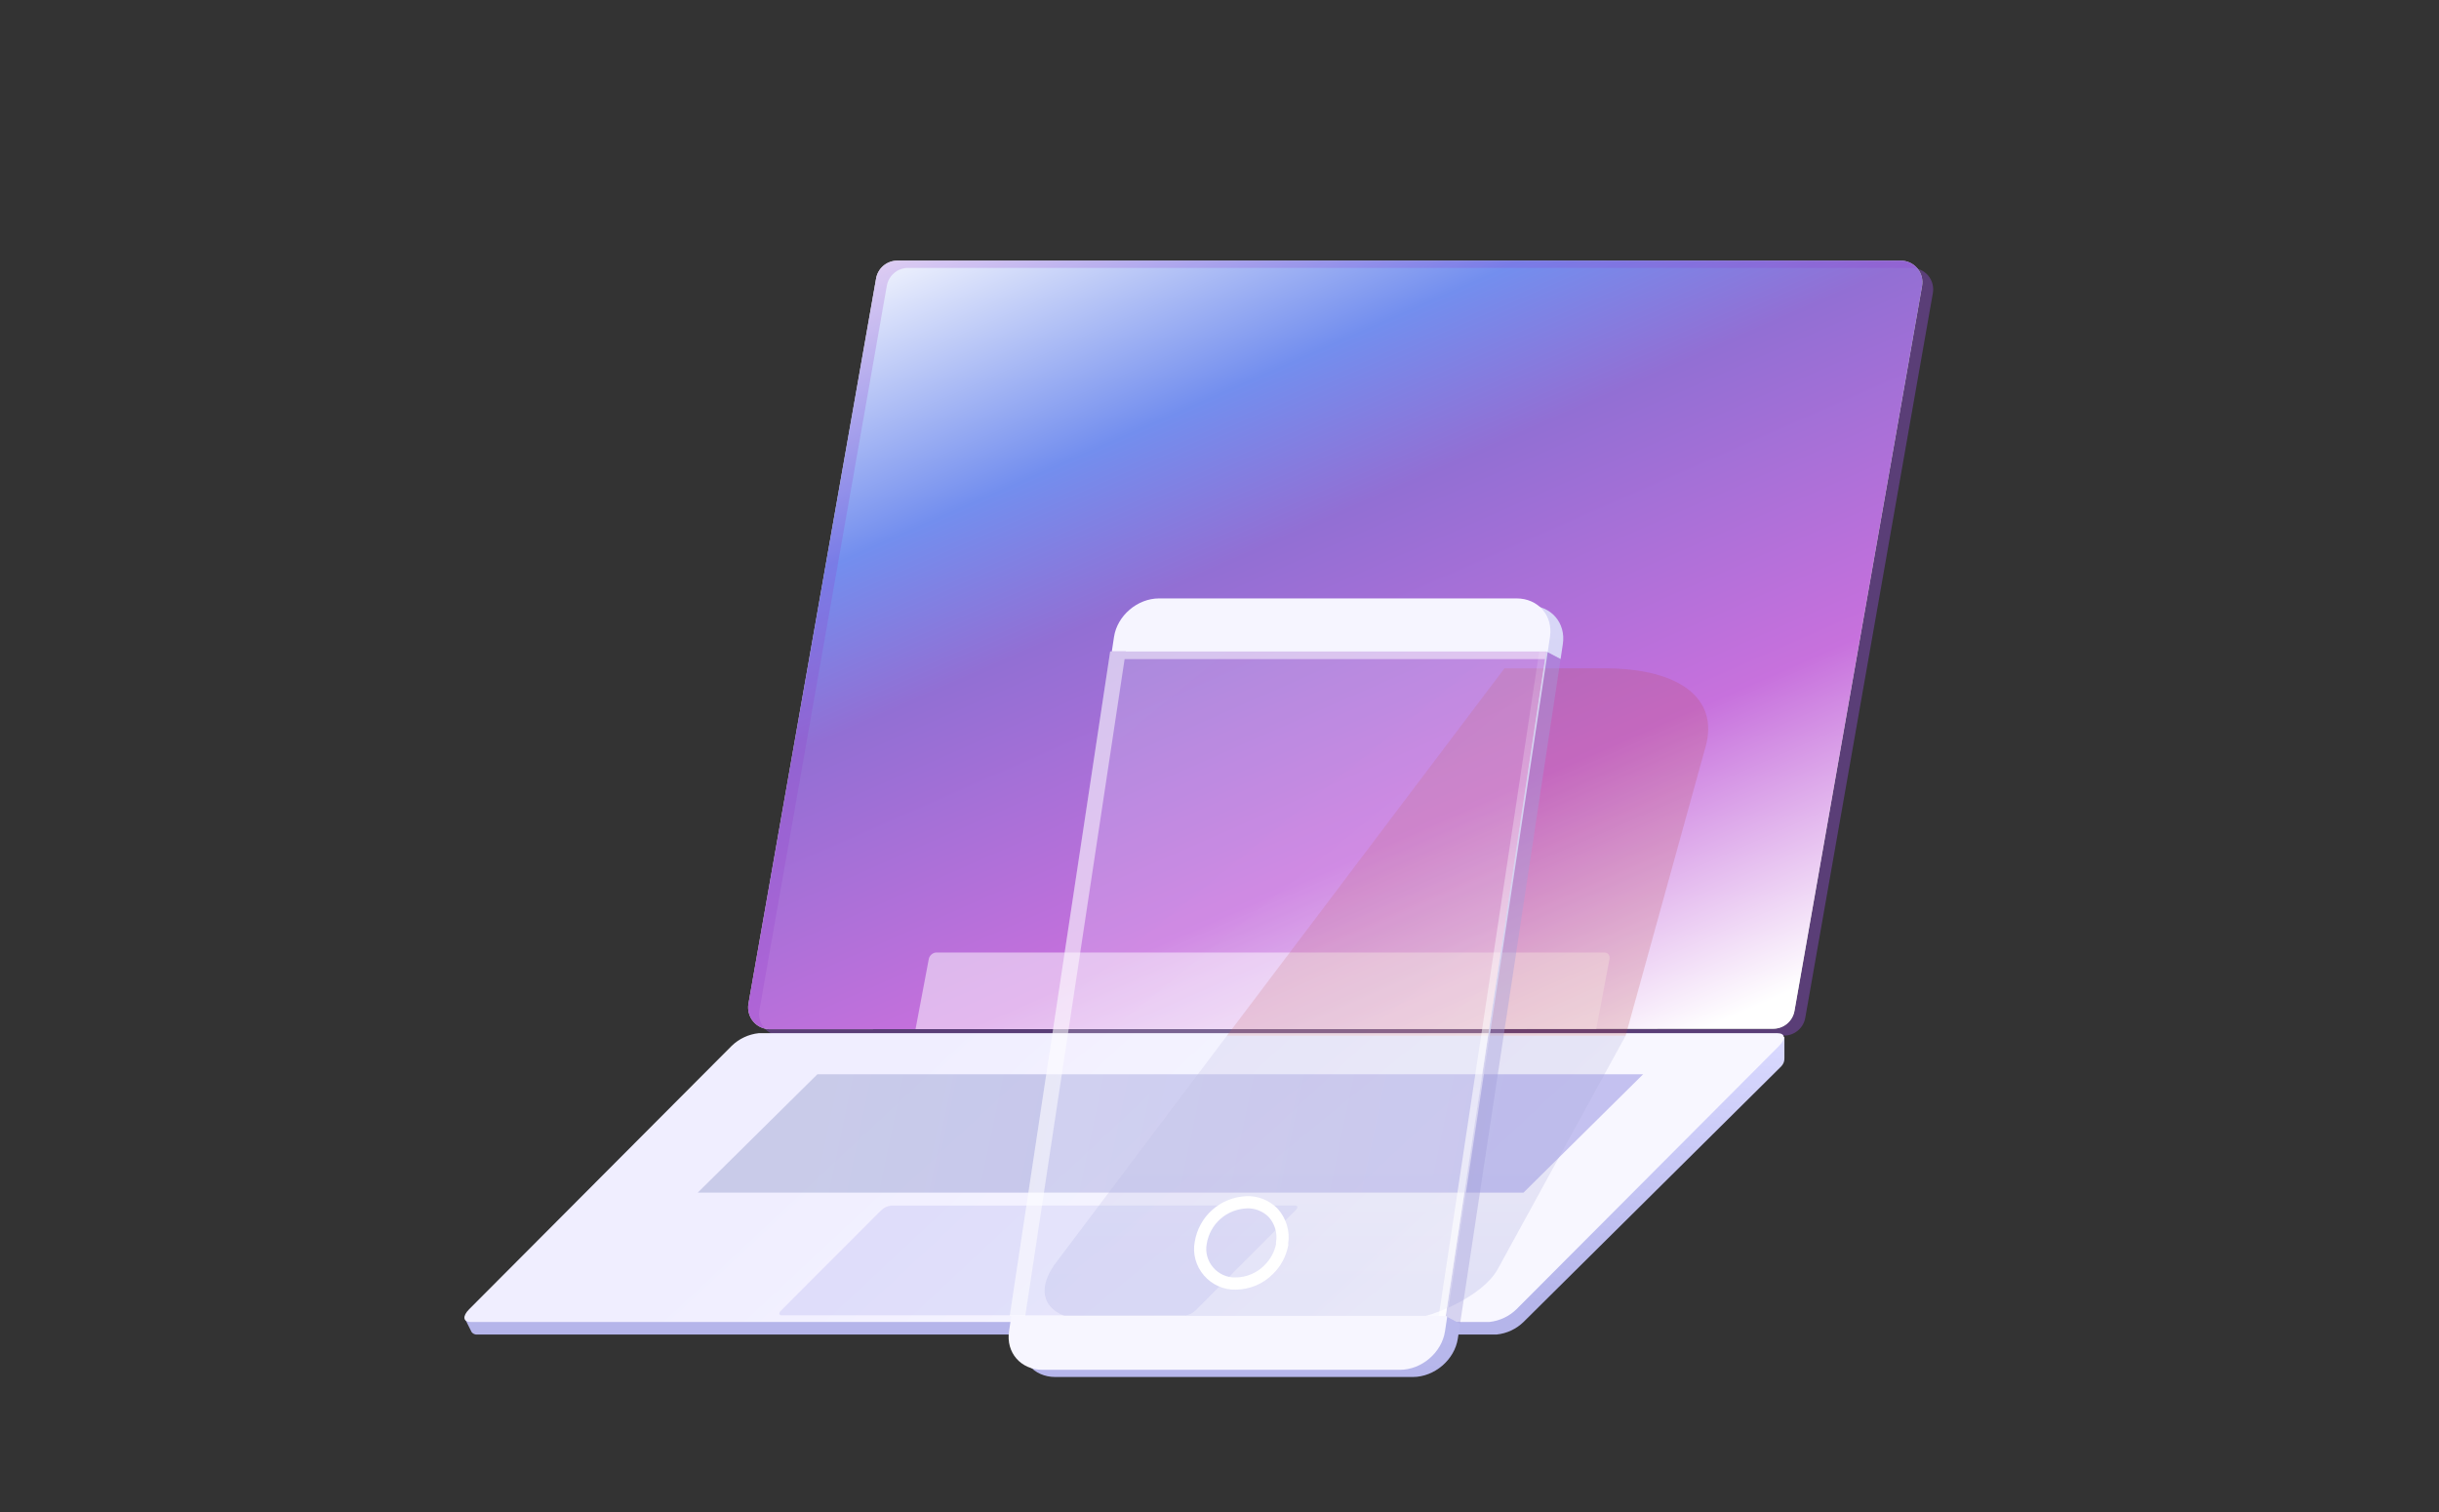
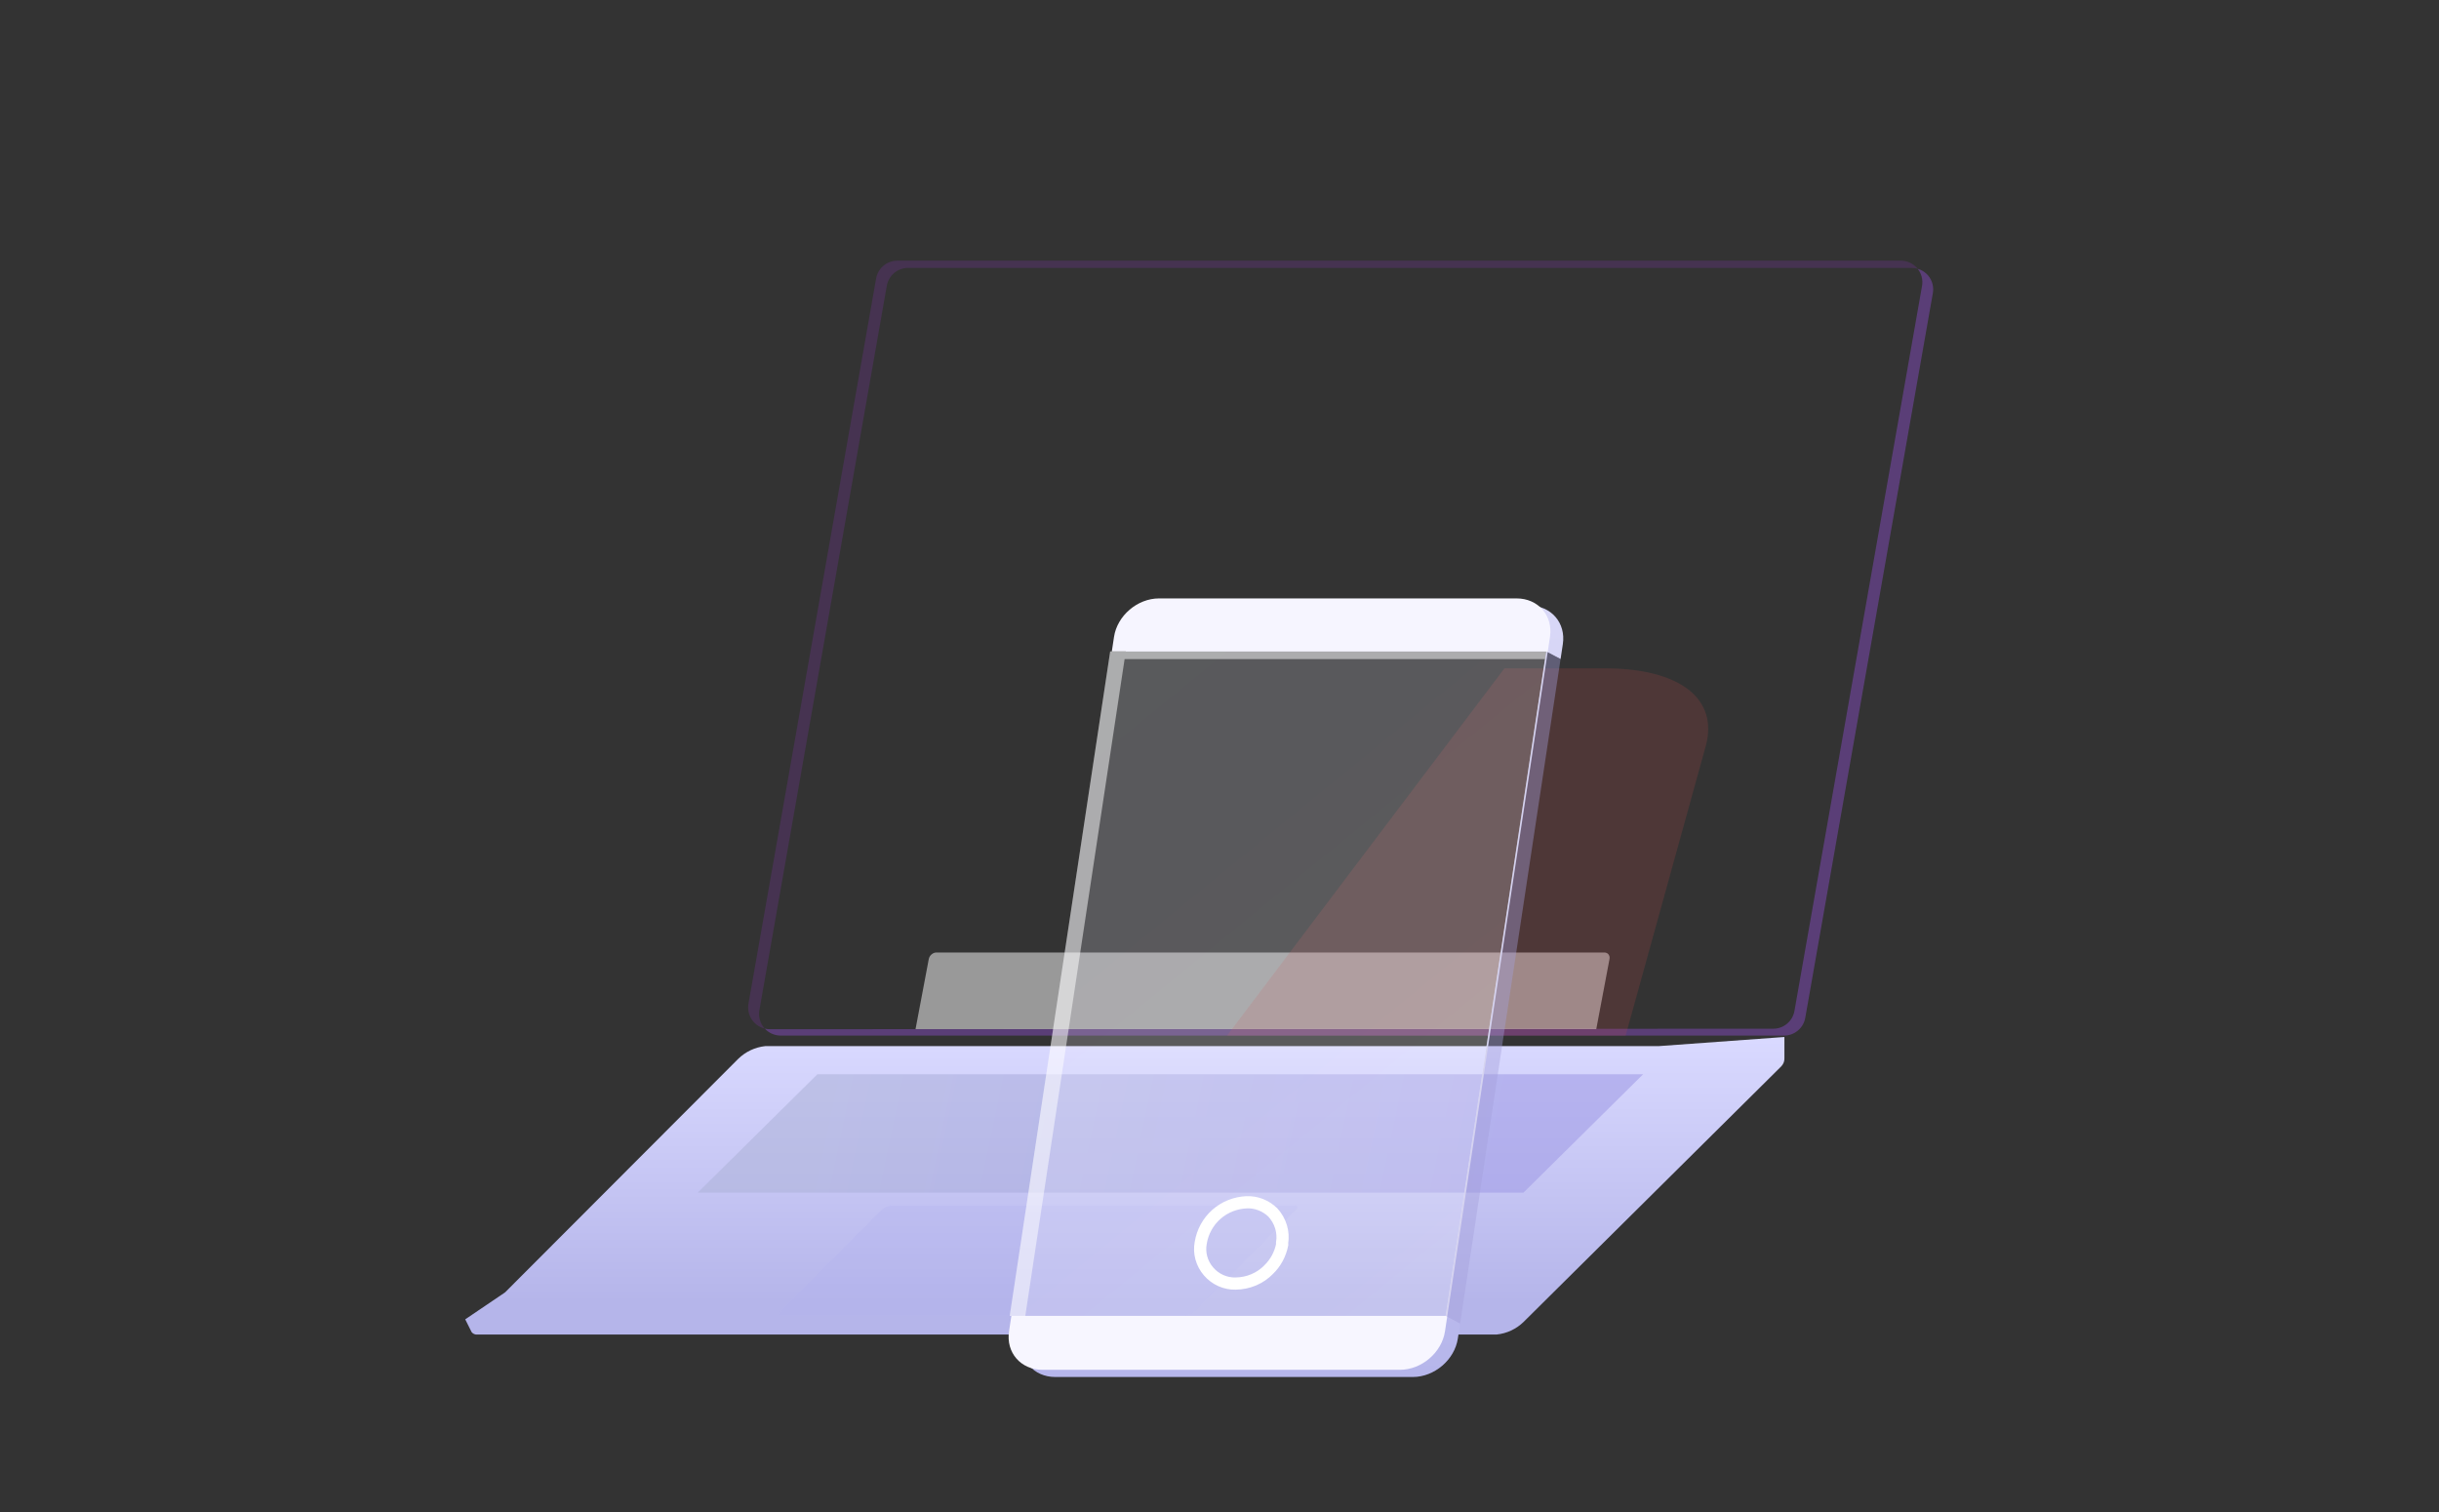
<svg xmlns="http://www.w3.org/2000/svg" width="200" height="124" viewBox="0 0 200 124" fill="none">
  <rect x="0" y="0" width="200" height="124" fill="#333333" stroke="none" />
  <path opacity="0.6" d="M146.545 83.951C146.227 84.22 145.824 84.367 145.408 84.366L63.121 84.407C62.984 84.407 62.848 84.39 62.716 84.359C62.874 84.531 63.066 84.669 63.278 84.767C63.507 84.872 63.756 84.927 64.008 84.928H146.295C146.711 84.929 147.114 84.782 147.432 84.513C147.751 84.245 147.964 83.873 148.035 83.462L158.494 24.049C158.541 23.794 158.53 23.531 158.464 23.281C158.398 23.03 158.278 22.797 158.112 22.598C157.944 22.402 157.736 22.244 157.501 22.136C157.42 22.098 157.337 22.067 157.251 22.042C157.403 22.233 157.515 22.455 157.577 22.692C157.644 22.943 157.654 23.206 157.607 23.462L147.148 82.9C147.077 83.311 146.864 83.683 146.545 83.951Z" fill="#7547A5" />
-   <path d="M145.408 84.366C145.824 84.367 146.227 84.219 146.546 83.951C146.864 83.683 147.078 83.31 147.149 82.9L157.608 23.462C157.654 23.206 157.644 22.943 157.578 22.691C157.511 22.44 157.39 22.206 157.223 22.007C157.056 21.808 156.847 21.648 156.611 21.539C156.376 21.43 156.119 21.374 155.859 21.376H73.581C73.165 21.376 72.762 21.523 72.444 21.791C72.125 22.059 71.911 22.432 71.841 22.843L61.373 82.321C61.33 82.577 61.342 82.839 61.41 83.089C61.477 83.339 61.598 83.572 61.765 83.77C61.931 83.969 62.139 84.129 62.373 84.238C62.608 84.348 62.863 84.406 63.122 84.407L145.408 84.366Z" fill="white" />
-   <path d="M145.408 84.366C145.824 84.367 146.227 84.219 146.546 83.951C146.864 83.683 147.078 83.31 147.149 82.9L157.608 23.462C157.654 23.206 157.644 22.943 157.578 22.691C157.511 22.44 157.39 22.206 157.223 22.007C157.056 21.808 156.847 21.648 156.611 21.539C156.376 21.43 156.119 21.374 155.859 21.376H73.581C73.165 21.376 72.762 21.523 72.444 21.791C72.125 22.059 71.911 22.432 71.841 22.843L61.373 82.321C61.33 82.577 61.342 82.839 61.41 83.089C61.477 83.339 61.598 83.572 61.765 83.77C61.931 83.969 62.139 84.129 62.373 84.238C62.608 84.348 62.863 84.406 63.122 84.407L145.408 84.366Z" fill="url(#paint0_linear_4091_5512)" fill-opacity="0.8" />
  <path opacity="0.2" d="M62.715 84.358C62.703 84.345 62.691 84.332 62.68 84.319C62.514 84.129 62.391 83.905 62.319 83.663C62.246 83.421 62.226 83.167 62.26 82.916L72.719 23.438C72.792 23.027 73.007 22.654 73.327 22.386C73.646 22.117 74.05 21.971 74.468 21.971H156.754C156.923 21.972 157.091 21.996 157.252 22.043C157.243 22.031 157.233 22.019 157.223 22.007C157.056 21.808 156.847 21.648 156.611 21.539C156.376 21.43 156.119 21.374 155.859 21.376H73.581C73.165 21.376 72.762 21.523 72.444 21.791C72.125 22.059 71.912 22.432 71.841 22.843L61.373 82.321C61.33 82.577 61.342 82.839 61.41 83.089C61.477 83.339 61.598 83.572 61.765 83.77C61.931 83.969 62.139 84.129 62.373 84.238C62.483 84.29 62.597 84.33 62.715 84.358Z" fill="#9135CA" />
  <path opacity="0.5" d="M76.161 78.65C76.217 78.355 76.498 78.115 76.788 78.115H131.556C131.847 78.115 132.037 78.355 131.981 78.65L130.895 84.399H75.075L76.161 78.65Z" fill="white" />
  <path d="M38.149 108.199L41.414 105.99L60.527 86.844C61.13 86.252 61.916 85.881 62.755 85.792H136.022L146.323 85.044C146.323 85.044 146.323 86.558 146.323 86.744C146.323 86.931 146.323 87.233 145.957 87.559L124.953 108.394C124.352 108.989 123.566 109.36 122.725 109.445H39.162C39.07 109.457 38.977 109.445 38.892 109.411C38.807 109.377 38.731 109.321 38.674 109.249L38.149 108.199Z" fill="url(#paint1_linear_4091_5512)" />
-   <path d="M62.227 84.73H145.741C146.4 84.73 146.457 85.202 145.879 85.781L124.359 107.364C123.756 107.956 122.97 108.326 122.131 108.415H38.608C37.958 108.415 37.901 107.942 38.478 107.364L59.99 85.781C60.596 85.188 61.384 84.818 62.227 84.73Z" fill="url(#paint2_linear_4091_5512)" />
  <path opacity="0.3" d="M73.094 98.865H106.184C106.428 98.865 106.452 99.044 106.233 99.264L98.043 107.462C97.825 107.684 97.538 107.828 97.23 107.869H64.116C63.864 107.869 63.839 107.69 64.059 107.462L72.249 99.264C72.478 99.04 72.776 98.9 73.094 98.865Z" fill="#B0B0EE" />
  <path opacity="0.6" d="M57.217 97.807H124.928L134.736 88.103H67.024L57.217 97.807Z" fill="url(#paint3_linear_4091_5512)" />
  <g opacity="0.4">
-     <path style="mix-blend-mode:multiply" d="M100.61 84.939H133.302L122.801 104.103C121.641 106.221 117.363 108.336 114.242 108.336H89.901C85.928 108.336 84.534 106.276 86.627 103.499L100.61 84.939Z" fill="url(#paint4_linear_4091_5512)" fill-opacity="0.6" />
-   </g>
+     </g>
  <path opacity="0.2" d="M100.61 84.939H133.302L139.868 61.203C140.949 57.294 137.732 54.81 131.59 54.81H123.366L100.61 84.939Z" fill="#B94848" />
  <path d="M125.413 49.667C127.19 49.667 128.417 51.08 128.154 52.824L127.968 54.051L126.786 53.425H92.313L92.404 52.824C92.667 51.08 94.321 49.667 96.098 49.667H125.413Z" fill="url(#paint5_linear_4091_5512)" />
  <path d="M84.076 107.918L83.795 109.772C83.532 111.516 84.758 112.929 86.535 112.929H115.85C117.627 112.929 119.281 111.516 119.545 109.772L119.731 108.544L118.549 107.918H84.076Z" fill="url(#paint6_linear_4091_5512)" />
  <path d="M124.36 49.076C126.137 49.076 127.364 50.489 127.1 52.233L118.491 109.181C118.228 110.924 116.574 112.338 114.797 112.338H85.482C83.705 112.338 82.478 110.924 82.742 109.181L82.933 107.917H118.548L126.786 53.425H91.17L91.35 52.233C91.614 50.489 93.268 49.076 95.045 49.076H124.36Z" fill="url(#paint7_linear_4091_5512)" />
  <path d="M126.787 53.425L127.969 54.051L119.731 108.544L118.549 107.918L126.787 53.425Z" fill="#A29FD9" fill-opacity="0.4" />
  <path d="M126.786 53.425H91.036L82.799 107.918H118.549L126.786 53.425Z" fill="url(#paint8_linear_4091_5512)" fill-opacity="0.2" />
  <path opacity="0.5" d="M91.036 53.426H126.786L126.691 54.052H92.219L84.076 107.918H82.799L91.036 53.426Z" fill="white" />
-   <path opacity="0.6" d="M117.981 107.918H118.549L126.787 53.425H126.218L117.981 107.918Z" fill="url(#paint9_linear_4091_5512)" />
+   <path opacity="0.6" d="M117.981 107.918H118.549H126.218L117.981 107.918Z" fill="url(#paint9_linear_4091_5512)" />
  <path d="M101.317 105.265C100.902 105.276 100.486 105.191 100.102 105.018C99.717 104.845 99.373 104.587 99.097 104.265C98.821 103.943 98.621 103.566 98.51 103.161C98.4 102.757 98.383 102.336 98.46 101.931C98.609 101.018 99.062 100.193 99.747 99.588C100.433 98.984 101.312 98.635 102.242 98.598C102.63 98.585 103.018 98.653 103.385 98.796C103.751 98.939 104.086 99.156 104.37 99.432C104.681 99.769 104.911 100.17 105.044 100.604C105.176 101.038 105.206 101.492 105.133 101.931L105.139 102.073C104.985 102.855 104.603 103.565 104.039 104.115C103.331 104.844 102.355 105.256 101.317 105.265Z" stroke="white" />
  <defs>
    <linearGradient id="paint0_linear_4091_5512" x1="64.172" y1="22.391" x2="101.264" y2="106.546" gradientUnits="userSpaceOnUse">
      <stop stop-color="white" />
      <stop offset="0.256" stop-color="#5072EA" />
      <stop offset="0.397" stop-color="#774BC9" />
      <stop offset="0.683" stop-color="#B94DD4" />
      <stop offset="0.949" stop-color="white" />
    </linearGradient>
    <linearGradient id="paint1_linear_4091_5512" x1="93.694" y1="106.789" x2="93.694" y2="85.312" gradientUnits="userSpaceOnUse">
      <stop stop-color="#B5B5EA" />
      <stop offset="1" stop-color="#D9D9FF" />
    </linearGradient>
    <linearGradient id="paint2_linear_4091_5512" x1="106.339" y1="112.412" x2="78.636" y2="82.718" gradientUnits="userSpaceOnUse">
      <stop stop-color="#F8F7FF" />
      <stop offset="1" stop-color="#F0EEFF" />
    </linearGradient>
    <linearGradient id="paint3_linear_4091_5512" x1="125.05" y1="97.701" x2="68.411" y2="85.863" gradientUnits="userSpaceOnUse">
      <stop stop-color="#A19CE6" />
      <stop offset="1" stop-color="#AFB4DB" />
    </linearGradient>
    <linearGradient id="paint4_linear_4091_5512" x1="105.703" y1="91.814" x2="105.703" y2="107.769" gradientUnits="userSpaceOnUse">
      <stop offset="0.192" stop-color="#ACACD9" />
      <stop offset="0.807" stop-color="#989BD8" />
    </linearGradient>
    <linearGradient id="paint5_linear_4091_5512" x1="105.974" y1="49.667" x2="105.974" y2="112.929" gradientUnits="userSpaceOnUse">
      <stop stop-color="#D9D8F7" />
      <stop offset="1" stop-color="#B6B6EB" />
    </linearGradient>
    <linearGradient id="paint6_linear_4091_5512" x1="105.974" y1="49.667" x2="105.974" y2="112.929" gradientUnits="userSpaceOnUse">
      <stop stop-color="#D9D8F7" />
      <stop offset="1" stop-color="#B6B6EB" />
    </linearGradient>
    <linearGradient id="paint7_linear_4091_5512" x1="109.574" y1="49.041" x2="109.574" y2="112.302" gradientUnits="userSpaceOnUse">
      <stop stop-color="#F6F5FF" />
      <stop offset="1" stop-color="#F7F6FF" />
    </linearGradient>
    <linearGradient id="paint8_linear_4091_5512" x1="81.509" y1="54.302" x2="125.816" y2="108.486" gradientUnits="userSpaceOnUse">
      <stop stop-color="#F3F9FF" />
      <stop offset="0.251" stop-color="#F1EFFF" />
      <stop offset="0.397" stop-color="#F3F2FF" />
      <stop offset="0.683" stop-color="#F9F8FF" />
      <stop offset="0.949" stop-color="white" />
    </linearGradient>
    <linearGradient id="paint9_linear_4091_5512" x1="121.256" y1="53.425" x2="121.256" y2="107.918" gradientUnits="userSpaceOnUse">
      <stop stop-color="white" stop-opacity="0.2" />
      <stop offset="0.724" stop-color="white" />
    </linearGradient>
  </defs>
</svg>